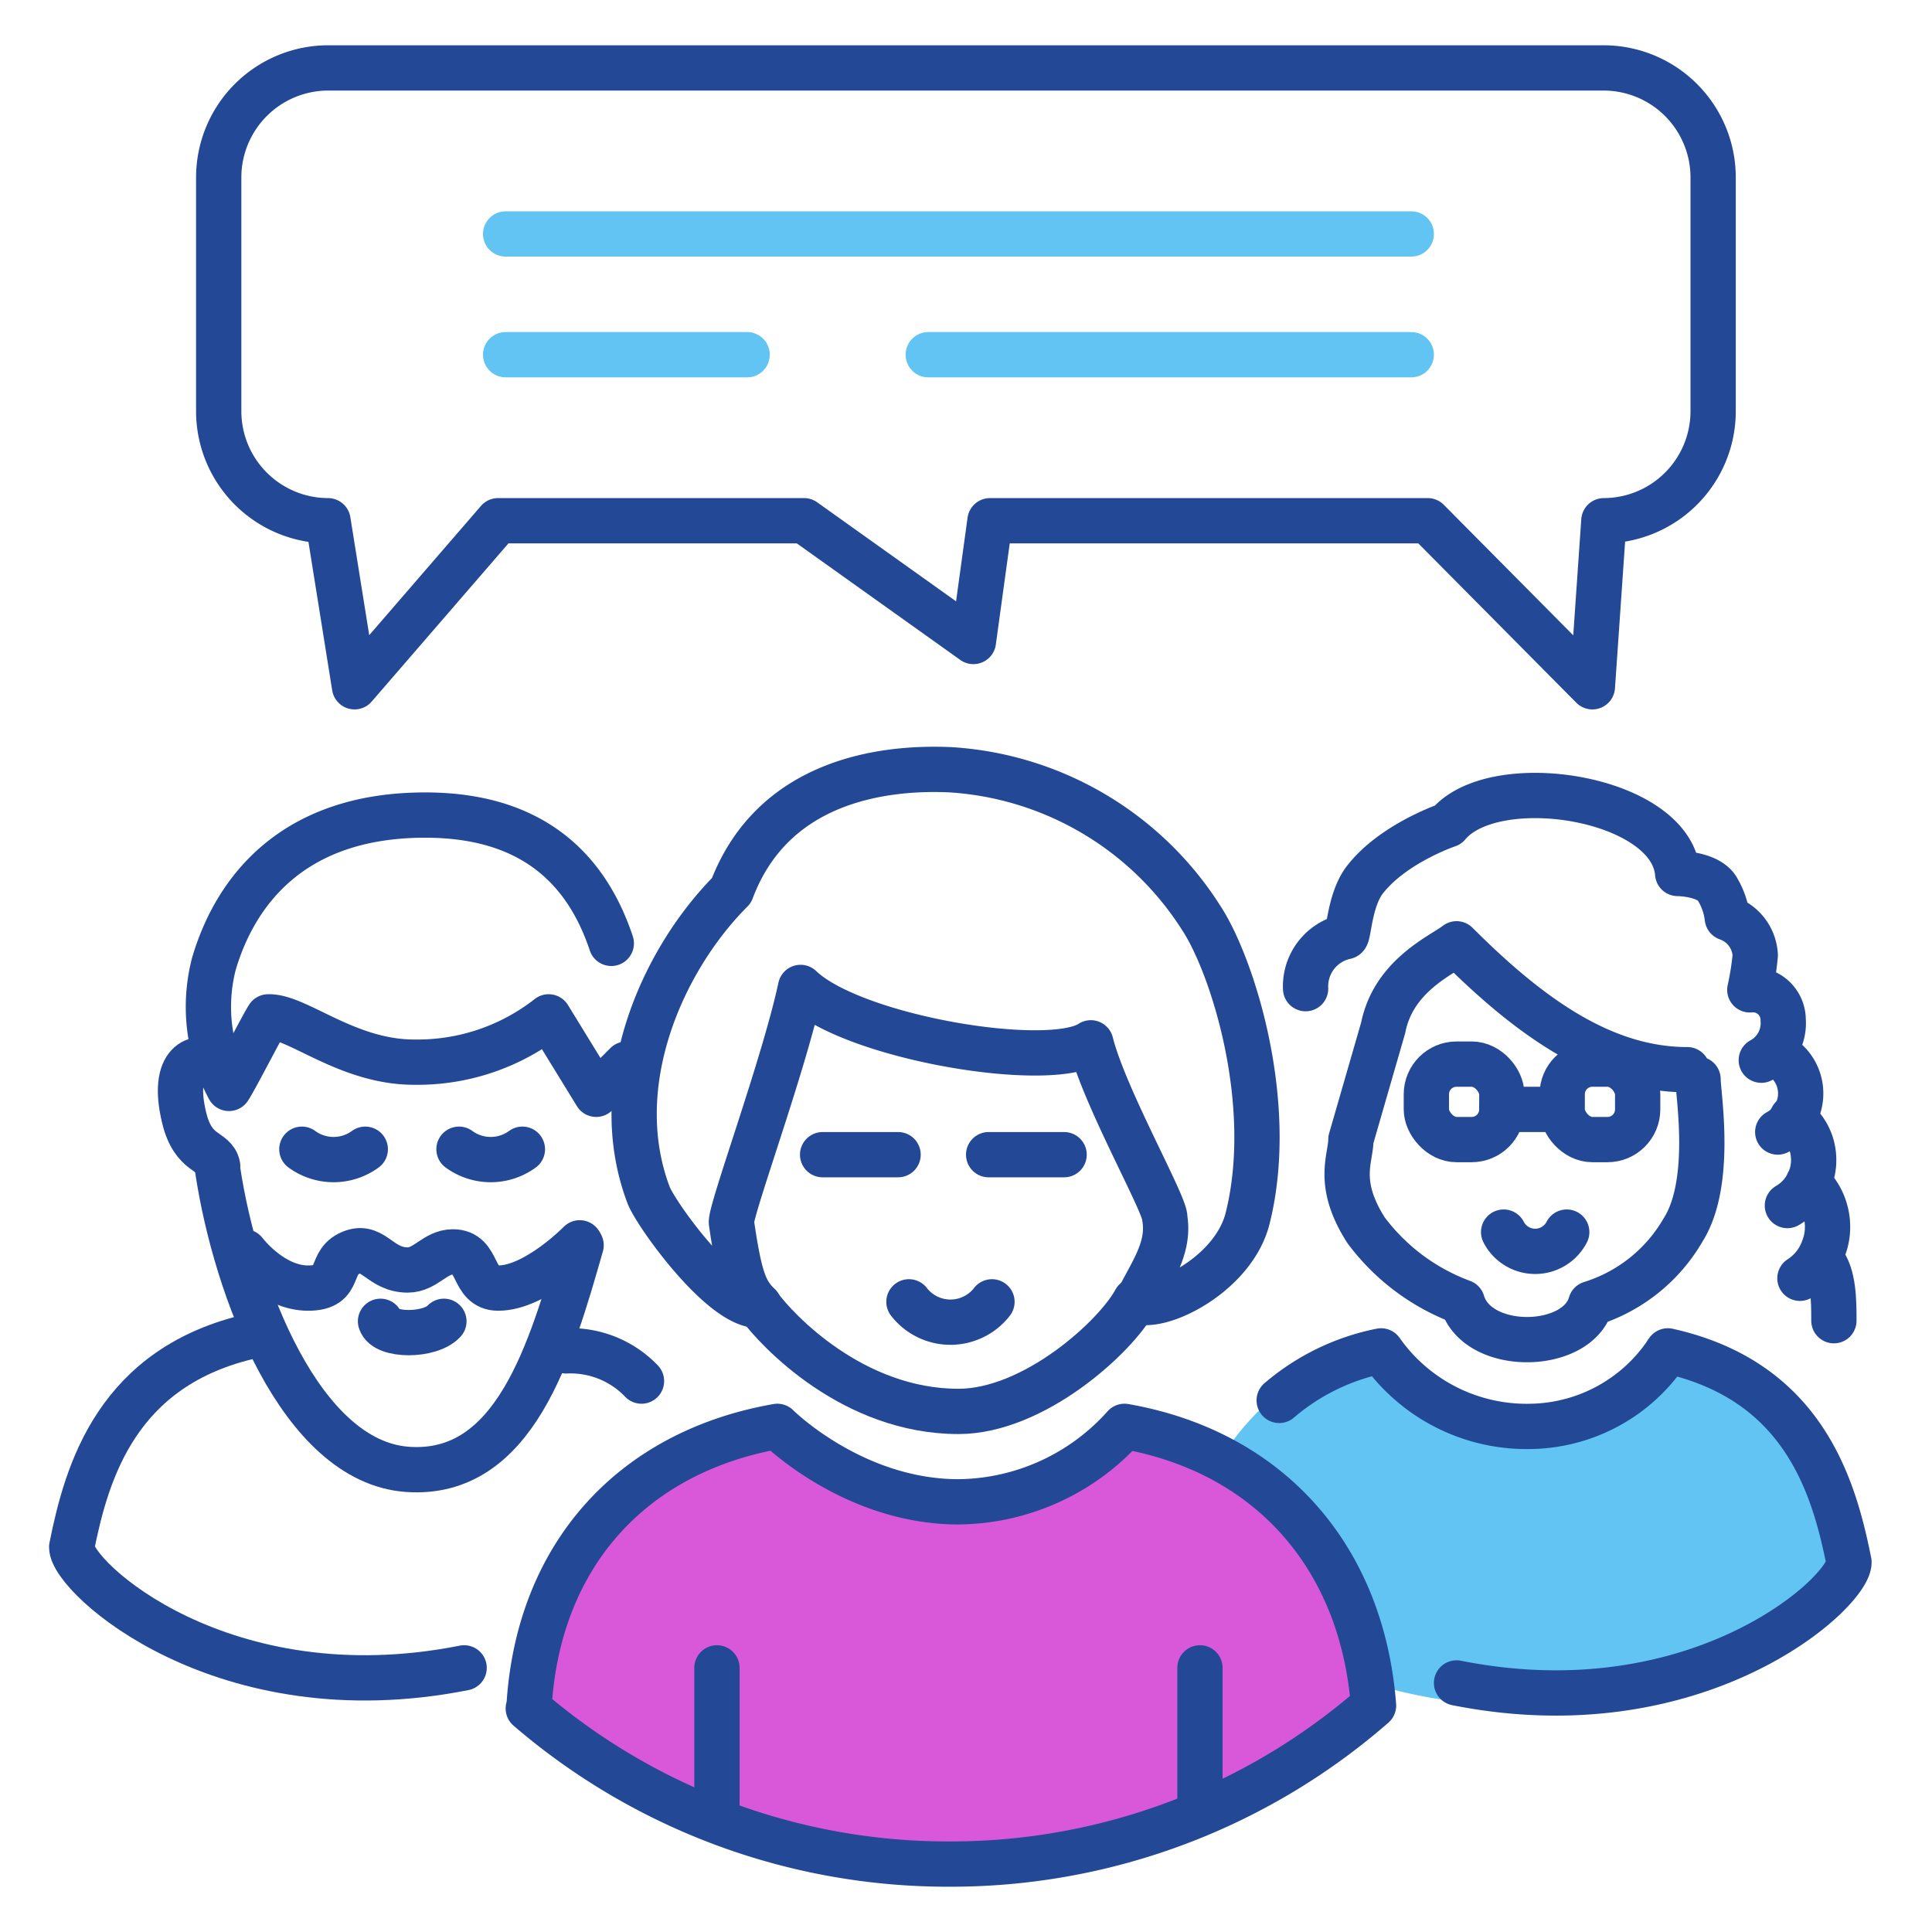
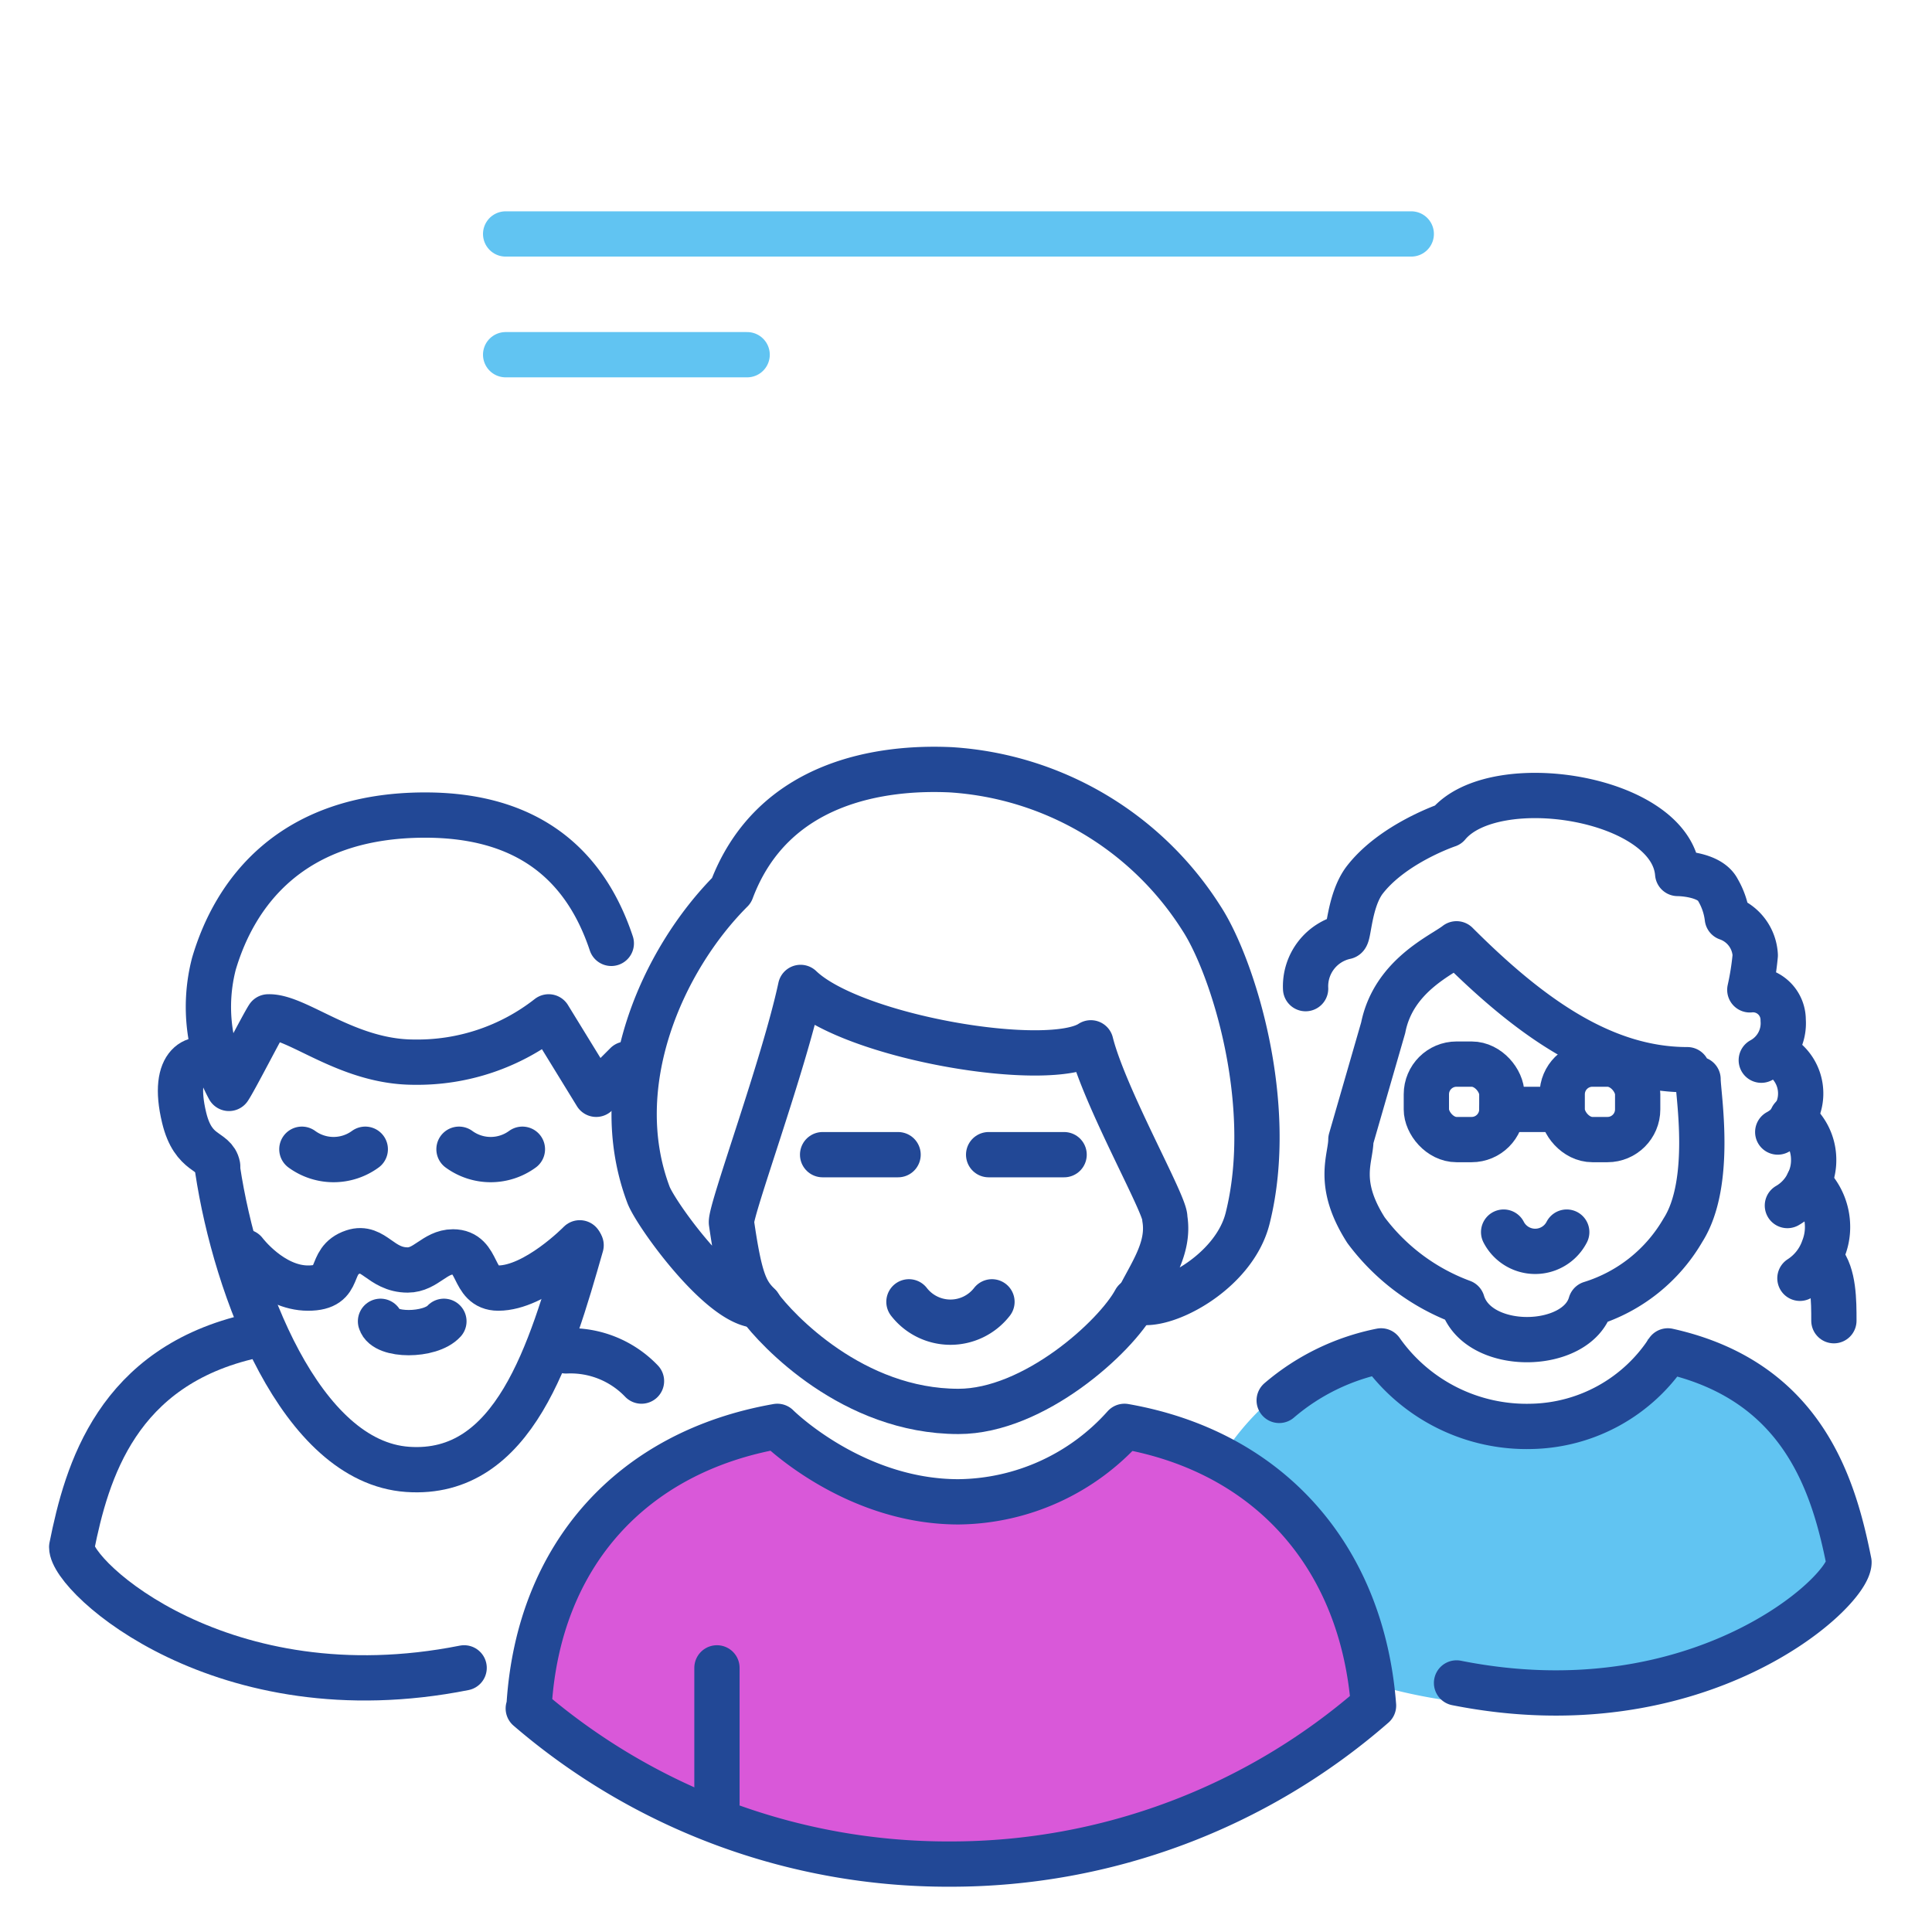
<svg xmlns="http://www.w3.org/2000/svg" width="128" height="128" viewBox="0 0 128 128">
  <defs>
    <style>
      .cls-1{fill:#61c4f2;}.cls-2,.cls-4{fill:none;stroke-linecap:round;stroke-linejoin:round;stroke-width:3px;}.cls-2{stroke:#224896;}.cls-3{fill:#d958d9;}.cls-4{stroke:#61c4f2;}
    </style>
  </defs>
  <title>group therapy</title>
  <g id="icons">
    <path class="cls-1" d="M91.25,111.66a34.39,34.39,0,0,0,9.53,1.34h.07a34.24,34.24,0,0,0,22.61-8.53A17.35,17.35,0,0,0,109.19,88.7,8.28,8.28,0,0,1,101,94a8.85,8.85,0,0,1-8.41-5.3,17.4,17.4,0,0,0-11.14,7.07C86,99,90,106,91.25,111.66Z" />
    <path class="cls-2" d="M14.42,77.25c-.21-1.08-1.61-.66-2.22-3.2-.9-3.73.92-4.3,2-3.56" />
    <path class="cls-2" d="M40.5,62.5c-2-6-6.39-8.5-12.33-8.5-8.92,0-12.63,5.2-14,9.86a11.39,11.39,0,0,0,1,8.25c.39-.57,2.22-4.16,2.6-4.74,1.91-.07,5.21,3,9.66,3a14.08,14.08,0,0,0,8.92-3L39.5,72.5l2-2" />
    <path class="cls-2" d="M14.42,77.5C15.61,85.4,19.91,96.85,27,97.35S36.5,89.5,38.5,82.5" />
    <path class="cls-2" d="M25.21,87.54c.29,1,3.29,1,4.2,0" />
    <path class="cls-2" d="M20,76.14a3.56,3.56,0,0,0,4.2,0" />
    <path class="cls-2" d="M30.41,76.14a3.56,3.56,0,0,0,4.2,0" />
    <path class="cls-2" d="M38.41,82.34s-2.93,3-5.4,3c-1.8,0-1.2-2.4-3-2.4-1.2,0-1.8,1.2-3,1.2-1.8,0-2.25-1.65-3.6-1.2-1.8.6-.6,2.4-3,2.4s-4.2-2.4-4.2-2.4" />
    <path class="cls-3" d="M35.28,112.79C35.92,103,43.5,95.67,53,94c.1,0,2,6,10,6a15,15,0,0,0,12-6c9.45,1.66,14.74,8.84,15.49,18.57A41.92,41.92,0,0,1,62.85,123h-.09a41.88,41.88,0,0,1-27.48-10.21" />
    <line class="cls-2" x1="47.5" y1="119.5" x2="47.5" y2="110.5" />
-     <line class="cls-2" x1="79.5" y1="119.5" x2="79.5" y2="110.5" />
    <path class="cls-2" d="M35.06,112.9c.65-9.89,6.82-16.71,16.44-18.4,0,0,5,5,12,5a14.93,14.93,0,0,0,11-5C84.09,96.18,90.24,103.14,91,113A42.58,42.58,0,0,1,63,123.5h-.1A42.62,42.62,0,0,1,35,113.19" />
    <path class="cls-2" d="M96.5,111.5c16,3.18,26-6,26-8-1-5-3-12-12-14a11.06,11.06,0,0,1-9,5,11.79,11.79,0,0,1-10-5,14.83,14.83,0,0,0-6.75,3.28" />
    <path class="cls-2" d="M16.75,88.5c-9,2-11,9-12,14,0,2,10,11.18,26,8" />
    <path class="cls-2" d="M37.5,89.5a6.5,6.5,0,0,1,5,2" />
    <path class="cls-2" d="M48.46,59c-4.58,4.58-8.25,12.83-5.5,20.15.47,1.27,4.91,7.46,7.33,7.33C49.37,85.6,49,84.74,48.46,81c-.08-.81,3.47-10.41,4.58-15.58,3.47,3.34,16.48,5.5,19.23,3.67.92,3.66,5,10.81,4.9,11.62.34,2-.92,3.66-1.83,5.5,1.62.58,6.41-1.84,7.32-5.5,1.9-7.59-1-16.72-3.06-19.87A21.24,21.24,0,0,0,63,51C58.53,50.79,51.2,51.7,48.46,59Z" />
    <path class="cls-2" d="M50.29,86.51c1.17,1.61,6.21,7,13.21,7,5,0,10.42-4.94,11.71-7.34" />
    <path class="cls-2" d="M65.72,86.25a3.48,3.48,0,0,1-5.5,0" />
    <line class="cls-2" x1="65.5" y1="76.5" x2="70.5" y2="76.5" />
    <line class="cls-2" x1="54.5" y1="76.5" x2="59.5" y2="76.5" />
    <path class="cls-2" d="M99.62,81.63a2.35,2.35,0,0,0,4.18,0" />
    <path class="cls-2" d="M112.5,71.5c0,1,1,6.86-1,10a10.73,10.73,0,0,1-6.11,4.87c-.89,3.13-7.5,3.26-8.51-.1A14,14,0,0,1,90.5,81.5c-2-3.14-1-4.74-1-6l2.14-7.41c.69-3.48,3.92-4.82,4.86-5.56,4.86,4.86,9.73,8.34,15.29,8.34" />
    <path class="cls-2" d="M121.5,87.5c0-1.29,0-3.06-.79-4" />
    <path class="cls-2" d="M119.81,78.36a4,4,0,0,1,1.27,2.93,3.83,3.83,0,0,1-.26,1.4,3.88,3.88,0,0,1-1.57,2" />
    <path class="cls-2" d="M118.42,79.87a3.44,3.44,0,0,0,1.39-1.51,3.32,3.32,0,0,0,.35-1.51,3.43,3.43,0,0,0-1.43-2.8" />
    <path class="cls-2" d="M117.78,75a2.82,2.82,0,0,0,1-.9,2.86,2.86,0,0,0,.52-1.65,2.9,2.9,0,0,0-1.72-2.66" />
    <path class="cls-2" d="M116.69,70.24a2.78,2.78,0,0,0,1.45-2.66,2,2,0,0,0-2.21-2,17.89,17.89,0,0,0,.36-2.29,2.76,2.76,0,0,0-1.85-2.47,4.79,4.79,0,0,0-.62-1.85c-.55-1.1-2.67-1.1-2.67-1.1-.41-5.07-12.14-6.92-15.22-3.22,0,0-3.7,1.24-5.56,3.71-1,1.39-1,3.7-1.23,3.7A3.36,3.36,0,0,0,86.5,65.5" />
    <rect class="cls-2" x="94.5" y="70.5" width="5" height="5" rx="2" />
    <rect class="cls-2" x="103.5" y="70.5" width="5" height="5" rx="2" />
    <line class="cls-2" x1="99.5" y1="73.5" x2="102.5" y2="73.5" />
-     <path class="cls-2" d="M106.26,34.5l-.76,11-10.91-11h-29l-1.1,8-11.22-8H33l-9.51,11-1.76-11a7.26,7.26,0,0,1-7.24-7.24V11.74A7.26,7.26,0,0,1,21.74,4.5h84.52a7.26,7.26,0,0,1,7.24,7.24V27.26A7.26,7.26,0,0,1,106.26,34.5Z" />
    <line class="cls-4" x1="33.5" y1="15.5" x2="93.5" y2="15.5" />
    <line class="cls-4" x1="33.5" y1="23.5" x2="49.5" y2="23.5" />
-     <line class="cls-4" x1="61.5" y1="23.5" x2="93.5" y2="23.5" />
  </g>
</svg>